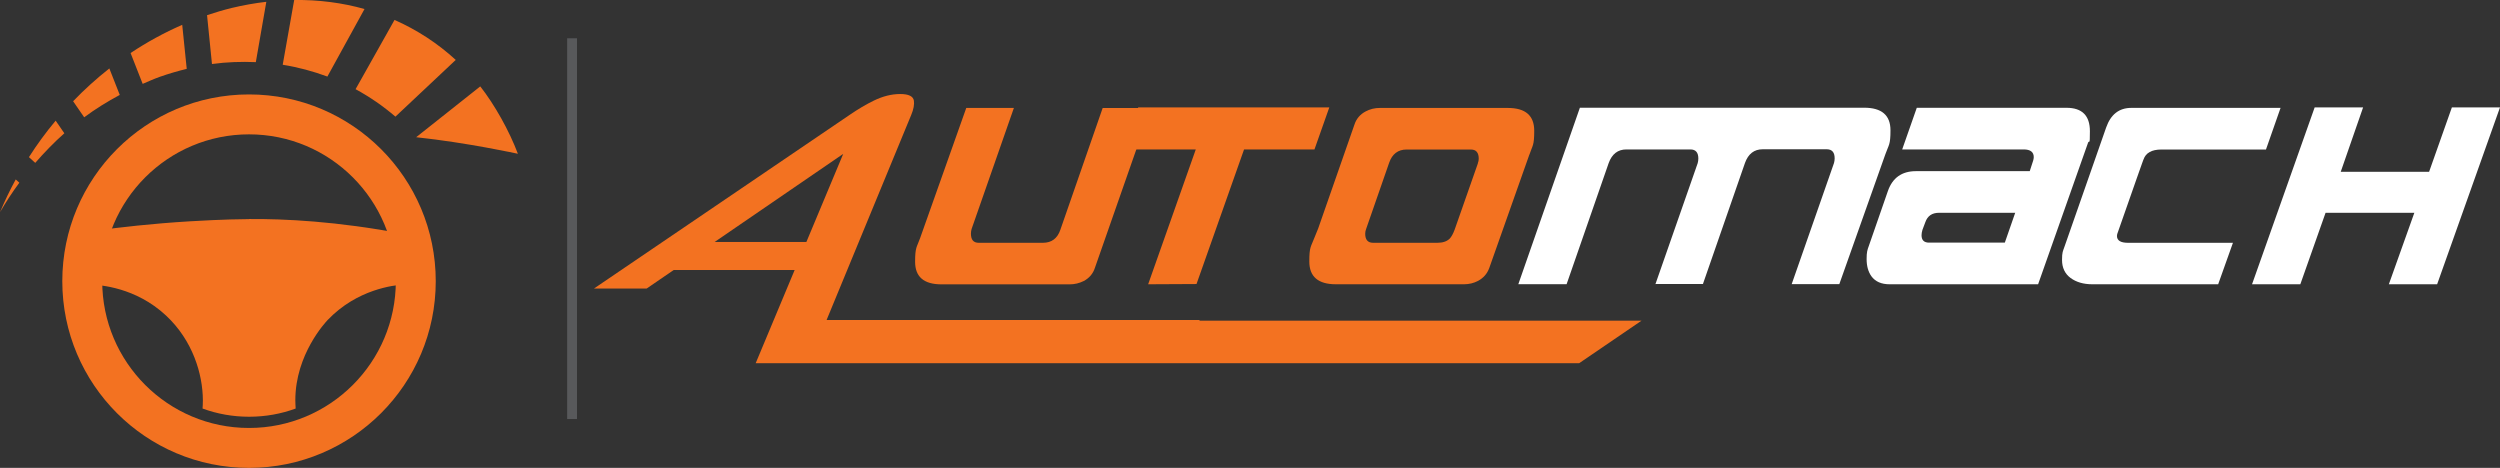
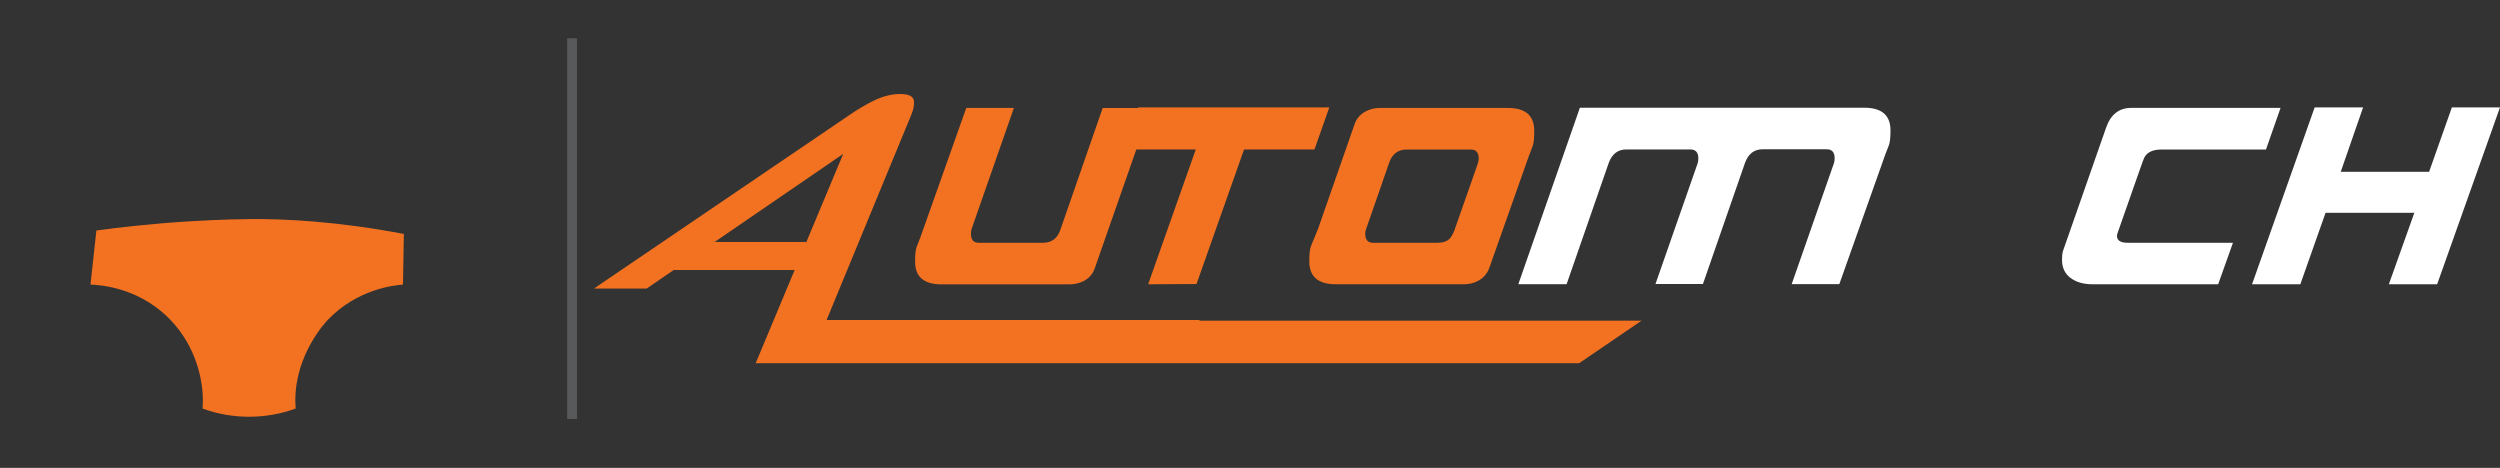
<svg xmlns="http://www.w3.org/2000/svg" version="1.1" viewBox="0 0 3049.9 570.8">
  <rect x="0" y="0" width="3049.9" height="570.8" fill="#333333" stroke="none" />
  <defs>
    <style>
      .cls-1 {
        fill: #58595b;
      }

      .cls-2, .cls-3 {
        fill: #f37221;
      }

      .cls-3 {
        fill-rule: evenodd;
      }

      .cls-4 {
        fill: #fff;
      }
    </style>
  </defs>
  <g>
    <g id="Layer_1">
      <path class="cls-3" d="M303.8,267.3c-30.9.2-63.6,2.2-72.4,2.7-46.2,2.8-85,7.3-113.8,11.2-2.4,22-4.8,44-7.2,66,11.5.4,55,3.2,92,37.6,33,30.7,44.9,71.8,45.1,103.3,0,4.3-.2,7.9-.4,10.3,17.7,6.5,36.8,10,56.8,10s39.1-3.5,56.8-10c-.2-3.4-.4-6.8-.4-10.3,0-55.8,37-95.2,39.6-97.9,36.1-37.6,80.8-42.2,91.7-43,.4-20.6.7-41.2,1.1-61.8-82-15.6-146-18.5-188.7-18.2Z" />
-       <path class="cls-3" d="M303.8,163.9c-98.9,0-179.1,80.2-179.1,179.1s80.2,179.1,179.1,179.1,179.1-80.2,179.1-179.1-80.2-179.1-179.1-179.1M303.8,115.2c125.8,0,227.8,102,227.8,227.8s-102,227.8-227.8,227.8-227.8-102-227.8-227.8,102-227.8,227.8-227.8Z" />
      <rect class="cls-1" x="691.9" y="46.7" width="12" height="464.5" />
-       <path class="cls-2" d="M89.2,123.5l13.5,19.6c13.7-10.2,28.3-19.2,43.4-27.3l-12.7-32.3c-15.6,12.3-30.4,25.6-44.2,40ZM174.1,102.3c6.8-2.9,13.6-6,20.6-8.5,11.1-3.9,22.1-7.1,33.1-9.8l-5.5-53.7c-22,9.6-43.1,21.1-63,34.4l14.7,37.5ZM35.3,191.7l7.7,7c11.1-12.7,22.8-24.9,35.5-36.1l-10.6-15.4c-11.8,14.1-22.7,29-32.6,44.5ZM0,258.9c7.2-12.4,15.1-24.5,23.6-36l-4.4-4c-7.1,13-13.5,26.4-19.2,40ZM481.3,24.3l-47.5,84.5c17.3,9.4,33.6,20.6,48.6,33.5l73.6-69.2c-22-20.2-47.1-36.6-74.7-48.8ZM585.9,105.4l-78.2,62c62.1,6.6,124.1,20.2,124.1,20.2-10.5-28-28.4-59.9-45.9-82.2ZM358.9,0l-14,79c18.8,3,37,7.9,54.5,14.4l45.3-82.4C417.7,3.4,388.8-.4,358.9,0ZM252.6,18.6l6,59.5c18.1-2.5,35.9-3,53.5-2.3l12.8-73.6c-13.9,1.6-28,4.1-42.2,7.5-10.2,2.5-20.2,5.5-30.1,8.8Z" />
      <path class="cls-2" d="M1404,131.6l-68.3,195.3c-2.3,7-6.8,12.3-13.5,15.9-5.4,2.7-11.2,4.1-17.3,4.1h-156.4c-21.4,0-32.1-9.2-32.1-27.5s2.1-17.6,6.2-29.2l56.2-158.5h58.1l-51.6,147.7c-.5,1.8-.8,3.7-.8,5.7,0,7.4,3.1,11.1,9.5,11.1h78.3c10.6,0,17.7-5.3,21.3-15.9l51.6-148.5h58.9Z" />
      <path class="cls-2" d="M1459.6,346.5l-58.9.3,58.1-164.5h-88.6l18.4-51.3h233.1l-18.1,51.3h-85.9l-58.1,164.5v-.3Z" />
      <path class="cls-2" d="M1865.8,188.5l-48.9,138.3c-2.5,7-7.1,12.3-13.8,15.9-5.2,2.7-10.9,4.1-17,4.1h-156.4c-21.6,0-32.4-9.3-32.4-27.8s2.1-17.9,6.2-28.9l4.6-11.3,44.3-126.9c2.3-7,6.8-12.3,13.5-15.9,5.4-2.9,11.2-4.3,17.3-4.3h156.4c21.4,0,32.1,9.3,32.1,27.8s-2,17.5-5.9,29.2ZM1802.9,199.1c.7-1.8,1.1-3.6,1.1-5.4,0-7.6-3.2-11.3-9.7-11.3h-78.3c-10.4,0-17.6,5.4-21.3,16.2l-28.1,80.8c-.7,1.8-1.1,3.7-1.1,5.7,0,7.4,3.2,11.1,9.7,11.1h78.3c6.5,0,11.4-1.6,14.9-4.9,2.2-2.2,4.2-5.8,6.2-11.1l28.4-81Z" />
      <path class="cls-4" d="M2019.5,346.8l51.6-147.7c.5-1.8.8-3.7.8-5.7,0-7.4-3.2-11.1-9.7-11.1h-78.1c-10.4,0-17.6,5.6-21.6,16.7l-51.3,147.7h-58.9l75.1-215.3h346.8c21.4,0,32.1,9.2,32.1,27.5s-2.1,17.5-6.2,29.2l-56.2,158.5h-58.1l51.6-147.7c.5-1.8.8-3.7.8-5.7,0-7.4-3.2-11.1-9.7-11.1h-78.1c-10.4,0-17.6,5.6-21.6,16.7l-51.3,147.7h-58.1Z" />
-       <path class="cls-4" d="M2547.2,174.5l-60.8,172.3h-181.2c-9.9,0-17.3-3.2-22.1-9.7-4-5.6-5.9-12.6-5.9-21.1s.9-11.1,2.7-16l23.2-66.8c5.6-16.2,17-24.4,34.3-24.4h138.8l4.1-12.6c.5-1.6.8-3.1.8-4.5,0-6.2-4.1-9.4-12.2-9.4h-148.3l17.8-50.8h182.6c19.1,0,28.6,9.5,28.6,28.6s-.8,9.8-2.4,14.3ZM2458.4,259.6h-92.9c-8.5,0-14,3.8-16.7,11.5l-3.5,9.3c-.7,2.4-1.1,4.6-1.1,6.6,0,6,3.1,9,9.2,9h92.4l12.7-36.5Z" />
      <path class="cls-4" d="M2706,346.8h-153.4c-10.8,0-19.7-2.6-26.6-7.7-6.9-5.1-10.4-12.5-10.4-22s1-10.4,3-16.2l50.8-145.3c5.6-16,15.8-24,30.8-24h182l-17.8,50.8h-127.5c-11.9,0-19.2,4.1-21.9,12.2.5-2-10.2,28.4-32.1,91-.2.7-.3,1.4-.3,2.2,0,5.6,4.5,8.4,13.5,8.4h128l-18.1,50.8Z" />
      <path class="cls-4" d="M3049.9,131l-76.7,215.8h-58.9l31.1-87.2h-108.3l-30.8,87.2h-58.9l76.4-215.8h59.1l-27.3,78.6h107.8l27.8-78.6h58.6Z" />
      <path class="cls-2" d="M1463.1,391.1l.6-.7h-455.3c0,0,103.3-250.3,103.3-250.3,2.9-6.9,3.9-12.8,3.2-17.4-.9-5.3-6.5-8-16.7-8-10.4,0-21.2,2.7-32.1,8-9.5,4.6-19.4,10.5-29.5,17.4l-312,211.9h64.3s239.8-164.3,239.8-164.3l-106.8,255.4h1004.6c0,.1,76.1-51.9,76.1-51.9h-539.5Z" />
      <rect class="cls-2" x="816" y="295.2" width="195.1" height="34.2" />
    </g>
  </g>
</svg>